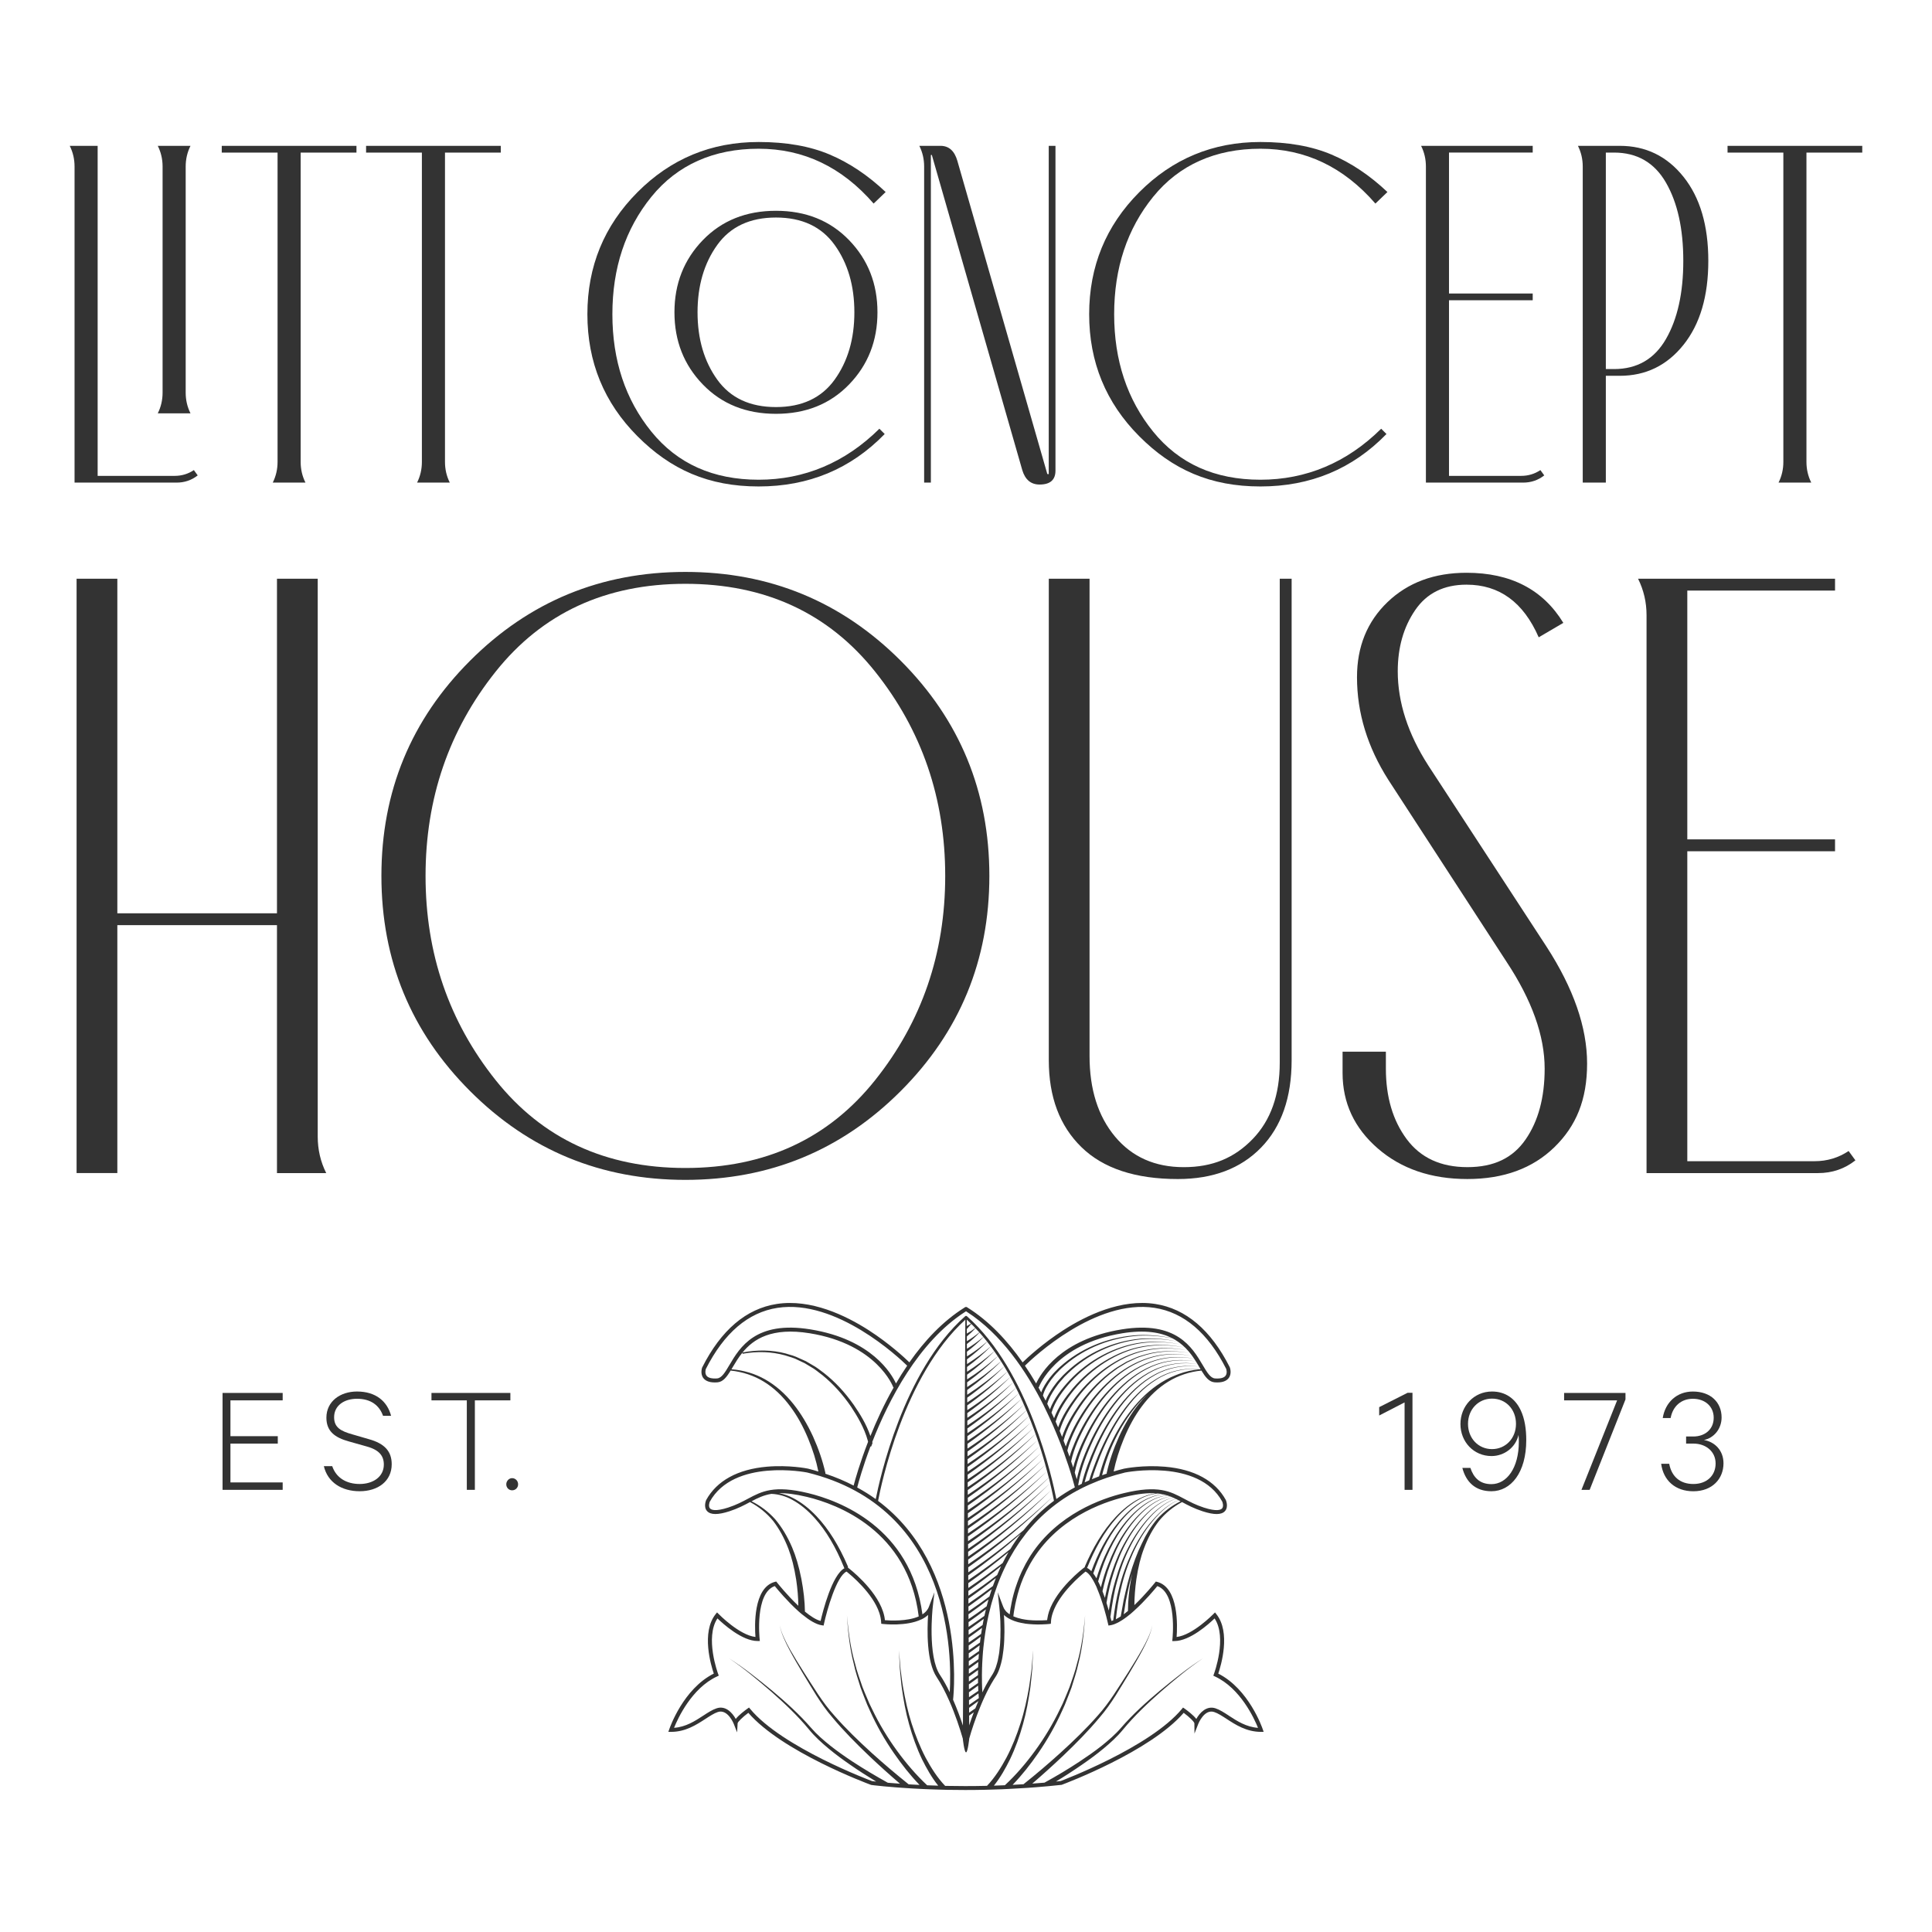
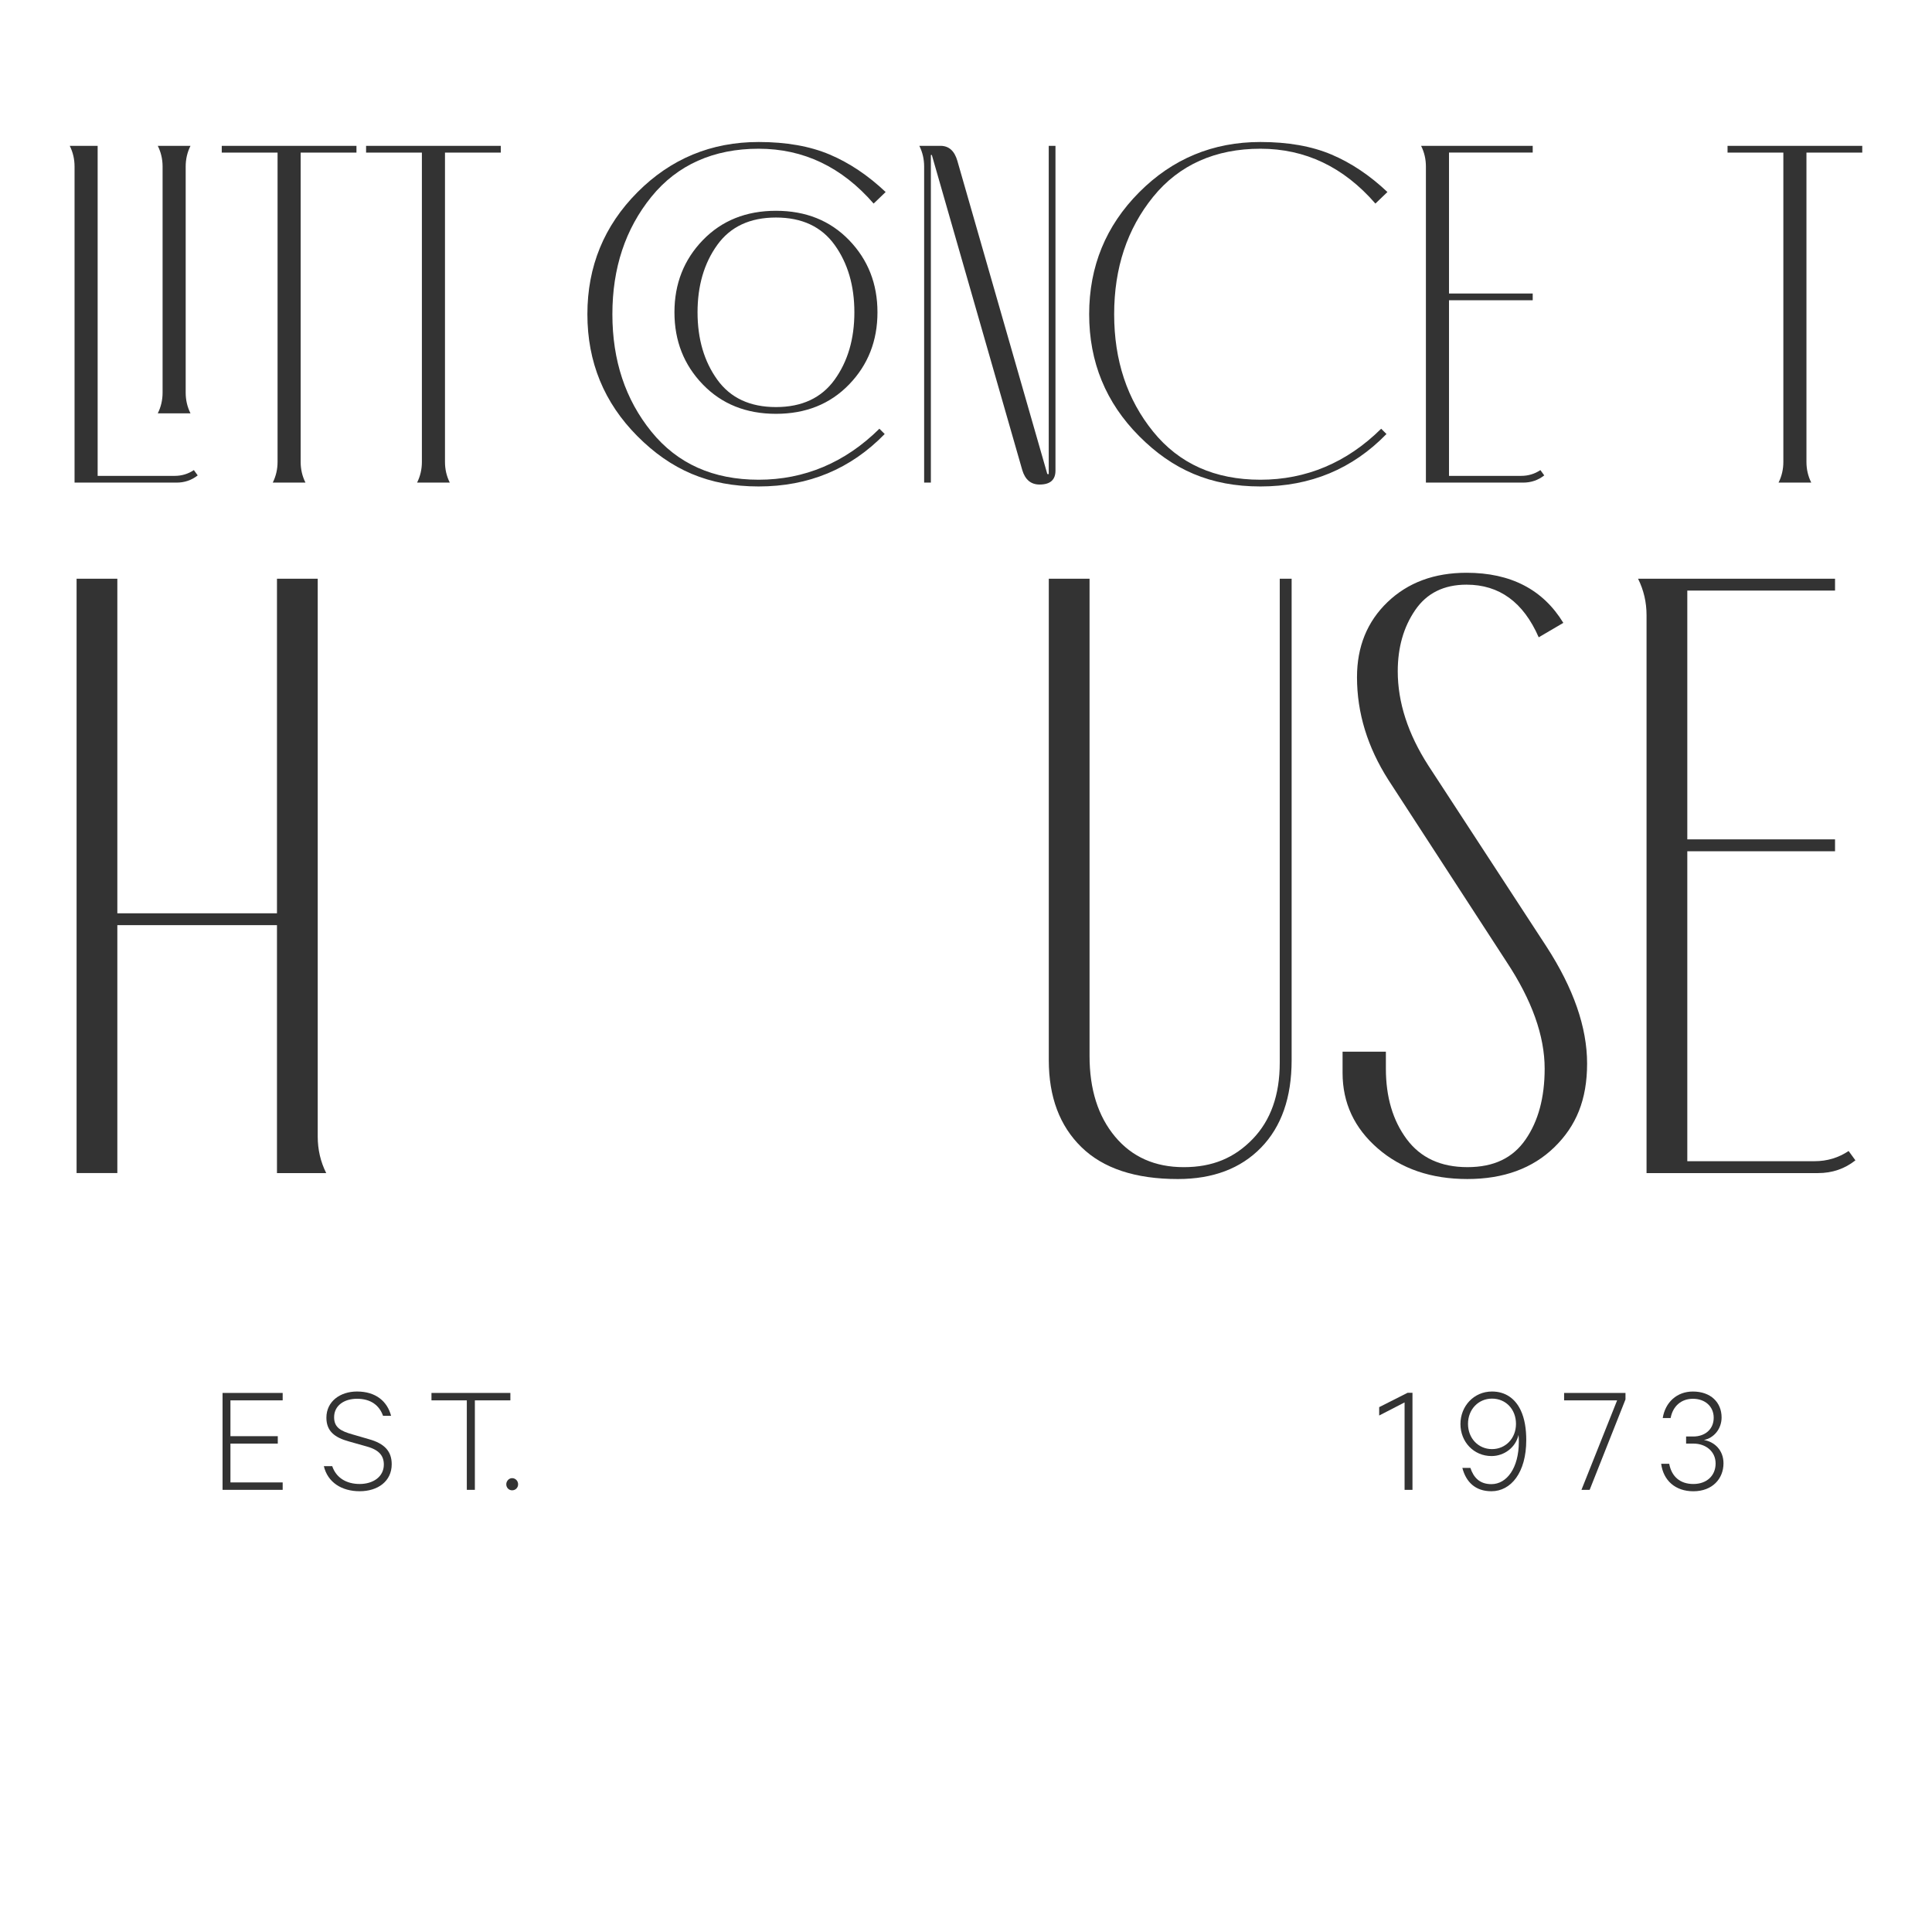
<svg xmlns="http://www.w3.org/2000/svg" id="Layer_1" viewBox="0 0 1920 1920">
  <defs>
    <style>.cls-1{fill:#333;}</style>
  </defs>
  <g id="Vertical">
    <g>
      <path class="cls-1" d="M192.66,467.18l3.82,5.26c-6.06,4.78-13.07,7.17-21.04,7.17H74.09V165.49c0-7.33-1.6-14.18-4.78-20.56h27.73V472.92h76.5c7.01,0,13.39-1.91,19.12-5.74Zm-8.13-301.68v224.71c0,7.34,1.59,14.19,4.78,20.56h-32.51c3.18-6.37,4.78-13.22,4.78-20.56V165.49c0-7.33-1.6-14.18-4.78-20.56h32.51c-3.19,6.38-4.78,13.23-4.78,20.56Z" />
      <path class="cls-1" d="M298.79,151.63V459.05c0,7.34,1.59,14.19,4.78,20.56h-32.51c3.18-6.37,4.78-13.22,4.78-20.56V151.63h-55.46v-6.69h133.87v6.69h-55.46Z" />
      <path class="cls-1" d="M442.22,151.63V459.05c0,7.34,1.59,14.19,4.78,20.56h-32.51c3.18-6.37,4.78-13.22,4.78-20.56V151.63h-55.46v-6.69h133.87v6.69h-55.46Z" />
      <path class="cls-1" d="M880.15,190.83l-11.95,11.48c-31.55-36.34-69.65-54.51-114.27-54.51s-80.8,15.94-106.62,47.81c-25.82,31.88-38.73,70.76-38.73,116.66s12.91,84.79,38.73,116.66c25.82,31.87,61.35,47.81,106.62,47.81s85.89-16.89,120.01-50.68l5.26,5.26c-33.79,34.75-75.54,52.11-125.26,52.11s-87.34-16.65-120.48-49.96c-33.15-33.3-49.72-73.7-49.72-121.2s16.57-87.89,49.72-121.2c33.15-33.3,73.31-49.96,120.48-49.96,27.41,0,50.92,4.15,70.52,12.43,19.6,8.29,38.17,20.72,55.7,37.29Zm-181.68,47.81c18.8-19.43,43.03-29.16,72.67-29.16s53.86,9.73,72.67,29.16c18.8,19.45,28.21,43.35,28.21,71.72s-9.4,52.28-28.21,71.72c-18.81,19.45-43.03,29.17-72.67,29.17s-53.87-9.72-72.67-29.17c-18.81-19.43-28.21-43.34-28.21-71.72s9.4-52.27,28.21-71.72Zm14.34,138.65c13.07,18.17,32.51,27.25,58.33,27.25s45.26-9.09,58.33-27.25c13.07-18.17,19.6-40.48,19.6-66.94s-6.54-48.76-19.6-66.93c-13.07-18.17-32.51-27.25-58.33-27.25s-45.26,9.09-58.33,27.25c-13.07,18.17-19.6,40.48-19.6,66.93s6.53,48.77,19.6,66.94Z" />
      <path class="cls-1" d="M951.39,159.75l89.4,311.25c.63,.32,1.11,.32,1.44,0V144.93h6.69V467.66c0,9.25-5.26,13.87-15.78,13.87-8.61,0-14.34-4.78-17.21-14.35l-89.88-313.16h-.96V479.61h-6.69V165.49c0-7.33-1.6-14.18-4.78-20.56h21.04c8.28,0,13.86,4.95,16.73,14.82Z" />
      <path class="cls-1" d="M1378.81,190.83l-11.95,11.48c-31.55-36.34-69.65-54.51-114.27-54.51s-80.8,15.94-106.62,47.81c-25.82,31.88-38.73,70.76-38.73,116.66s12.91,84.79,38.73,116.66c25.82,31.87,61.35,47.81,106.62,47.81s85.89-16.89,120.01-50.68l5.26,5.26c-33.79,34.75-75.54,52.11-125.26,52.11s-87.34-16.65-120.48-49.96c-33.15-33.3-49.72-73.7-49.72-121.2s16.57-87.89,49.72-121.2c33.15-33.3,73.31-49.96,120.48-49.96,27.41,0,50.92,4.15,70.52,12.43,19.6,8.29,38.17,20.72,55.7,37.29Z" />
      <path class="cls-1" d="M1530.84,467.18l3.82,5.26c-6.06,4.78-13.07,7.17-21.03,7.17h-96.58V165.49c0-7.33-1.6-14.18-4.78-20.56h110.92v6.69h-83.19v140.09h83.19v6.69h-83.19v174.51h71.72c7.01,0,13.39-1.91,19.12-5.74Z" />
-       <path class="cls-1" d="M1568.13,144.93h41.6c25.82,0,46.93,10.28,63.35,30.84,16.41,20.56,24.62,48.37,24.62,83.43s-8.21,62.87-24.62,83.43c-16.42,20.56-37.53,30.84-63.35,30.84h-13.87v106.14h-22.95V165.49c0-7.33-1.6-14.18-4.78-20.56Zm27.73,221.84h8.13c22.95,0,40.16-9.96,51.64-29.88,11.47-19.91,17.21-45.81,17.21-77.69s-5.74-57.77-17.21-77.69c-11.47-19.91-28.69-29.88-51.64-29.88h-8.13v215.15Z" />
      <path class="cls-1" d="M1795.23,151.63V459.05c0,7.34,1.59,14.19,4.78,20.56h-32.51c3.18-6.37,4.78-13.22,4.78-20.56V151.63h-55.46v-6.69h133.87v6.69h-55.46Z" />
    </g>
    <g>
      <path class="cls-1" d="M275.26,919.4H116.61v246.39h-40.5V575.13h40.5v332.47h158.64v-332.47h40.5v554.39c0,12.95,2.81,25.04,8.44,36.29h-48.94v-246.39Z" />
-       <path class="cls-1" d="M467.22,656.55c58.77-58.77,130.07-88.18,213.91-88.18s155.11,29.4,213.91,88.18c58.77,58.79,88.18,130.1,88.18,213.91s-29.4,155.13-88.18,213.91c-58.8,58.79-130.1,88.18-213.91,88.18s-155.13-29.39-213.91-88.18c-58.8-58.77-88.18-130.08-88.18-213.91s29.38-155.12,88.18-213.91Zm25.31,416.85c46.41,58.22,109.27,87.33,188.6,87.33s142.18-29.12,188.59-87.33c46.41-58.23,69.62-125.87,69.62-202.94s-23.2-144.72-69.62-202.94c-46.41-58.22-109.27-87.33-188.59-87.33s-142.19,29.12-188.6,87.33c-46.41,58.23-69.62,125.88-69.62,202.94s23.21,144.72,69.62,202.94Z" />
      <path class="cls-1" d="M1283.61,575.13v478.44c0,37.13-10.13,66.11-30.38,86.92-20.25,20.81-47.82,31.22-82.69,31.22-42.19,0-74.12-10.55-95.77-31.64-21.67-21.1-32.49-49.92-32.49-86.49v-478.44h40.5v474.23c0,33.2,8.44,59.91,25.32,80.16,16.87,20.25,39.66,30.38,68.35,30.38s50.34-9.28,68.35-27.85c18-18.57,27-43.88,27-75.94v-480.98h11.82Z" />
      <path class="cls-1" d="M1457.42,581.03c-22.5,0-39.53,8.44-51.05,25.32-11.54,16.87-17.3,37.12-17.3,60.75,0,30.94,10.13,62.17,30.38,93.67l117.29,179.73c27,41.63,40.5,80.45,40.5,116.44s-10.84,62.02-32.49,83.12c-21.66,21.1-50.49,31.64-86.49,31.64s-65.68-10.12-89.02-30.38c-23.35-20.25-35.01-45.27-35.01-75.1v-21.1h43.04v16.88c0,28.13,6.88,51.47,20.67,70.04,13.78,18.56,33.89,27.85,60.33,27.85s45.14-9.14,57.8-27.43c12.66-18.27,18.99-41.77,18.99-70.46,0-32.62-12.66-68.06-37.97-106.32l-117.3-180.57c-20.81-32.63-31.22-66.66-31.22-102.11,0-30.38,10.12-55.27,30.37-74.68,20.26-19.41,46.41-29.11,78.48-29.11,43.88,0,75.94,16.6,96.2,49.79l-24.47,14.35c-15.19-34.88-39.11-52.32-71.73-52.32Z" />
      <path class="cls-1" d="M1837.14,1143.86l6.75,9.28c-10.69,8.44-23.07,12.66-37.12,12.66h-170.45V611.41c0-12.94-2.82-25.02-8.44-36.29h195.76v11.81h-146.82v247.24h146.82v11.81h-146.82v308h126.57c12.37,0,23.63-3.38,33.75-10.13Z" />
    </g>
    <g>
      <path class="cls-1" d="M280.92,1384.29v7.37h-51.91v35.6h47.05v7.37h-47.05v38.58h51.91v7.37h-59.75v-96.29h59.75Z" />
      <path class="cls-1" d="M330.16,1457.05c3.92,11.61,14.11,17.72,27.29,17.72s24-7.06,24-19.29c0-8.47-4.39-14.43-16.62-17.88l-18.35-5.18c-13.49-3.76-22.11-9.88-22.11-23.52,0-16.31,13.8-26.03,30.42-26.03,18.82,0,30.11,9.88,33.87,24.15h-8c-3.61-10.19-11.92-16.94-25.88-16.94-12.55,0-22.74,6.59-22.74,18.35,0,10.19,6.59,13.8,18.35,17.09l16.15,4.7c15.84,4.39,22.74,12.23,22.74,24.93,0,16.94-13.8,26.82-31.84,26.82s-31.83-8.94-35.6-24.93h8.31Z" />
      <path class="cls-1" d="M428.79,1384.29h78.41v7.37h-35.28v88.92h-8v-88.92h-35.13v-7.37Z" />
      <path class="cls-1" d="M508.93,1468.97c3.29,0,5.96,2.67,5.96,6.12s-2.67,5.96-5.96,5.96-5.8-2.67-5.8-5.96,2.67-6.12,5.8-6.12Z" />
      <path class="cls-1" d="M1403.7,1480.58h-7.84v-86.88l-25.25,13.02v-8.31l28.23-14.27h4.86v96.45Z" />
      <path class="cls-1" d="M1461.25,1458.78c3.14,9.41,9.09,16.15,20.86,16.15,15.37,0,27.29-16.15,27.29-42.03,0-1.73,0-4.7-.31-6.9-2.82,12.39-14.11,21.01-26.82,21.01-17.72,0-30.89-14.11-30.89-31.84s13.33-32.3,31.36-32.3c13.49,0,23.05,7.21,28.39,18.35,4.23,8.78,5.65,19.29,5.65,29.95,0,32.31-15.21,50.81-34.66,50.81-16.15,0-25.25-9.41-28.86-23.21h8Zm21.48-68.85c-13.49,0-23.84,10.67-23.84,25.09s10.35,25.09,23.84,25.09,23.84-10.66,23.84-25.09-10.04-25.09-23.84-25.09Z" />
      <path class="cls-1" d="M1579.8,1480.58h-8.16l35.44-88.92h-52.69v-7.37h61v6.43l-35.6,89.86Z" />
      <path class="cls-1" d="M1675.62,1427.57h7.21c11.29,0,20.23-6.9,20.23-18.66,0-10.98-8.31-18.82-20.7-18.82-11.61,0-19.92,7.37-22.11,19.13h-7.84c2.51-15.68,14.11-26.34,29.95-26.34,17.72,0,28.54,10.82,28.54,25.72,0,11.61-7.84,20.54-17.56,22.43,10.66,1.88,19.45,10.19,19.45,23.21,0,15.21-10.98,27.76-29.95,27.76-17.88,0-29.8-10.66-31.99-27.29h8c2.35,12.7,10.82,20.07,23.99,20.07s22.11-8.16,22.11-20.39-10.04-19.76-21.95-19.76h-7.37v-7.06Z" />
    </g>
-     <path class="cls-1" d="M1254.92,1718.57c-.52-1.67-13.96-40.14-44.22-55.36,2.66-7.89,12.65-40.93-1.88-59.07l-1.36-1.73-1.57,1.57c-.21,.21-20.54,21.01-36.59,22.84,.78-10.09,2.4-49.14-19.39-54.78l-1.26-.31-.78,.99c-.21,.21-9.51,11.97-20.54,22.42,.05-8.1,.73-16.83,1.99-25.82,1.83-12.08,4.23-21.8,7.58-30.53,3.82-10.3,8.83-19.55,15-27.44,6.27-7.63,13.91-13.91,22.79-18.61h0c.07,.04,.13,.07,.2,.11,5.54,2.98,11.87,6.32,20.23,9.04,11.45,3.71,18.76,3.66,22.22-.16,3.76-4.18,1.04-10.71,.83-11.13-10.51-19.08-31.36-30.48-60.32-32.98-21.69-1.88-39.93,1.73-40.82,1.93-3.53,.88-6.96,1.78-10.3,2.79v-.03c2.2-10.61,5.6-21.53,10.15-32.56,5.12-12.34,10.92-22.79,17.72-31.94,7.79-10.51,16.73-18.87,26.55-24.83,9.62-5.91,20.91-9.72,32.77-10.92h.02c3.96,6.5,7.6,11.29,13.22,11.7,6.74,.5,11.39-.93,13.89-4.23,3.34-4.41,1.28-10.28,1.1-10.74-18.75-37.09-43.7-58.26-74.14-62.94-33.84-5.19-68.28,11.31-91.24,26.07-20.63,13.27-35.9,27.52-40.51,32.01,0,0-.01-.02-.02-.02-14.9-21.33-33.09-40.93-54.89-54.57-.1-.05-.21-.16-.31-.21-.31-.21-.68-.31-1.04-.31-.21,0-.47,.05-.68,.15-.16,0-.26,.11-.37,.16s-.16,.11-.26,.21c-21.8,13.59-40.04,33.25-54.94,54.52,0,.01-.02,.03-.02,.04-4.67-4.53-19.91-18.74-40.47-31.97-22.96-14.76-57.47-31.27-91.24-26.07-30.44,4.68-55.38,25.86-74.23,63.16-.09,.25-2.15,6.12,1.19,10.52,2.5,3.3,7.18,4.71,13.89,4.23,5.63-.41,9.26-5.21,13.22-11.71,.01,0,.03,0,.04,0,11.87,1.26,23.16,5.02,32.77,10.92,9.83,5.96,18.77,14.32,26.5,24.83,6.85,9.15,12.65,19.6,17.77,31.94,4.55,10.98,7.95,21.9,10.09,32.51l.03,.15c-3.42-1.01-6.8-2.04-10.39-2.91-.76-.16-19.03-3.79-40.71-1.91-28.98,2.52-49.84,13.93-60.42,33.15-.12,.28-2.86,6.82,.91,10.96,3.49,3.83,10.76,3.89,22.24,.18,8.34-2.7,14.66-6.06,20.22-9.03l.23-.12c8.88,4.76,16.62,11.03,22.95,18.71,6.01,7.79,11.13,17.1,15.16,27.65,3.35,8.73,5.8,18.5,7.74,30.68,1.36,9.15,2.09,17.93,2.14,26.03-11.35-10.71-21.02-22.89-21.17-23.1l-.78-.99-1.26,.31c-21.8,5.65-20.18,44.69-19.39,54.78-16.1-1.83-36.38-22.63-36.59-22.84l-1.57-1.57-1.41,1.73c-14.48,18.14-4.55,51.17-1.83,59.07-30.32,15.21-43.7,53.68-44.27,55.36l-.89,2.56h2.77c14.32,0,25.19-7.11,33.98-12.81,4.44-2.87,8.62-5.65,12.39-6.9,9.93-3.29,15.89,11.76,15.94,11.92l3.24,8.31,.52-8.99c.1-1.47,4.91-6.17,10.66-10.45,33.4,38.58,118.03,70.2,122.05,71.66,.16,.05,4.76,.63,12.91,1.41,3.45,.32,7.53,.68,12.23,1.05h.05c2.61,.21,5.44,.42,8.47,.58,2.51,.16,5.18,.36,7.95,.52,3.35,.16,6.85,.37,10.51,.53h.05c2.14,.1,4.23,.21,6.48,.26,3.66,.16,7.42,.26,11.34,.36,1.88,.06,3.76,.11,5.7,.16,5.7,.11,11.66,.16,17.83,.16s12.65-.05,19.29-.21c1.88-.05,3.76-.11,5.7-.16h.05c3.71-.05,7.48-.21,11.29-.36,2.2-.11,4.39-.21,6.64-.32h.05c3.45-.16,6.9-.31,10.4-.58h.05c2.61-.1,5.33-.26,8-.47h.05c2.82-.21,5.7-.36,8.57-.63h.05c4.03-.31,8.1-.62,12.18-1.04,4.44-.42,8.94-.84,13.49-1.36,3.61-1.36,87.87-32.98,121.27-71.56,5.75,4.29,10.56,8.99,10.61,10.45l.1,10.14,3.71-9.46c.05-.16,5.96-15.21,15.89-11.92,3.82,1.26,8,4.03,12.44,6.9,8.73,5.7,19.66,12.81,33.98,12.81h2.72l-.89-2.56Zm-155.3-125.76h0c1.78-10.04,3.87-20.02,7.11-29.75,3.4-10.92,7.69-21.59,13.33-31.57,5.59-10.04,12.34-19.5,20.49-27.55,4.08-4.03,8.57-7.69,13.49-10.61,3.64-2.24,7.67-4.11,11.88-4.96,.87,.36,1.69,.77,2.55,1.18-4.42,1.17-8.54,3.46-12.35,5.96-4.88,3.51-9.59,7.35-13.63,11.83-8.31,8.76-15.09,18.88-20.69,29.56-5.65,10.67-10.07,21.99-13.35,33.61-3.02,9.82-4.93,19.91-6.56,30.05h0c-.63-2.41-1.41-4.93-2.25-7.64v-.1h0Zm-1.57-4.86c-.78-2.2-1.57-4.44-2.4-6.59v-.05c1.99-8.84,4.23-17.67,7.53-26.14,3.82-10.3,8.31-20.39,14.17-29.69,5.8-9.3,12.65-18.03,20.96-25.3,4.18-3.5,8.62-6.85,13.59-9.2,3.55-1.73,7.32-3.19,11.24-3.76h.05c.89,.36,1.78,.73,2.61,1.1h.03c-4.2,.78-8.25,2.56-11.95,4.7-5.02,2.93-9.62,6.48-13.75,10.45-8.42,8-15.37,17.36-21.17,27.34-5.91,9.98-10.45,20.7-14.11,31.67-2.93,8.31-5.02,16.84-6.8,25.46h0Zm-67.22,22.42c-.16,.05-.36,.05-.52,0-2.35,0-4.86-.1-7.47-.37l-.84-.05c-2.2-.26-4.44-.57-6.64-1.05l-.99-.26c-1.93-.42-3.82-.94-5.59-1.67l-1.15-.47h-.05c-.21-.05-.36-.1-.52-.21,.21-2.2,.52-4.28,.89-6.38l.31-1.67c.42-2.66,.94-5.23,1.57-7.73,.05-.52,.21-1.1,.36-1.62h.05c.63-2.93,1.41-5.8,2.3-8.58,.1-.52,.26-.99,.42-1.52l.05-.05c1.05-3.4,2.25-6.64,3.56-9.78l.68-1.62c1.78-4.24,3.76-8.26,5.91-12.08,0-.01,.01-.02,.01-.03l.92-1.64h0c25.56-44.38,71.25-60.53,93.88-65.97,13.33-3.19,22.95-4.13,30.63-3.5h.26c-5.86,.71-11.6,2.52-16.81,5.29-8.71,4.47-16.36,10.79-23.06,17.89-13.46,14.28-23.19,31.61-30.91,49.53l-.02,.04c-.07,.18,0,.36,.01,.54h-.09v.04l-.73,.53c-1.1,.84-27.13,20.7-34.76,43.54-.73,2.35-1.31,4.65-1.62,6.9-.1,.58-.21,1.1-.26,1.67-.42,.05-.99,.1-1.57,.1h-.11c-2.04,.16-4.86,.27-8.1,.16Zm-6.82-56.68s-.01,.01-.02,.02h0s.02-.02,.02-.02Zm56.49,4.15c7.24-17.88,16.47-35.23,29.46-49.63,6.46-7.17,13.88-13.58,22.4-18.2,5.49-3.07,11.61-5.06,17.87-5.78,.05,0,.1,0,.16,.01,1.88,.16,3.66,.42,5.33,.79-2.72,.21-5.39,.68-8,1.36-4.81,1.57-9.56,3.5-13.85,6.27-8.68,5.33-16.15,12.49-22.58,20.33-11.76,14.37-20.28,31.05-26.71,48.4-1.41-1.41-2.82-2.56-4.29-3.19-.03-.02-.07-.03-.1-.04,.1-.11,.26-.17,.31-.33Zm31.78-44.01c6.22-7.89,13.49-15.1,21.96-20.6,4.18-2.87,8.83-4.86,13.59-6.53,2.72-.78,5.49-1.36,8.31-1.57,1.25,.26,2.46,.58,3.61,.94-8.68,.84-16.88,4.97-23.94,10.04-8.62,6.22-15.94,14.11-22.16,22.74-6.22,8.63-11.34,17.98-15.73,27.65-3.29,7.16-5.91,14.53-8.26,22.01-.99-1.78-2.09-3.4-3.19-4.86,6.01-17.77,14.17-35.02,25.82-49.82Zm-12.6,33.45c4.18-9.67,9.04-19.03,15.05-27.7,5.96-8.62,13.02-16.62,21.49-22.95,6.9-5.18,15-9.52,23.68-10.45h.1c1.05,.26,1.99,.63,2.93,.99-3.82,.53-7.63,1.88-11.19,3.51-5.02,2.3-9.57,5.59-13.85,9.04-8.52,7.16-15.63,15.79-21.69,25.09-6.06,9.25-10.82,19.34-14.84,29.69-3.09,7.47-5.33,15.16-7.32,22.95-.83-2.04-1.78-3.97-2.72-5.86,2.35-8.26,4.96-16.47,8.36-24.31Zm3.93,59.05v-.06c1.6-11.85,3.4-23.72,6.72-35.23,3.05-11.57,7.22-22.86,12.63-33.55,5.36-10.69,11.91-20.85,20.01-29.7,3.94-4.53,8.54-8.42,13.34-12.01,3.8-2.58,7.91-4.95,12.35-6.19,.78,.41,1.6,.82,2.37,1.24-4.55,1.62-8.68,4.45-12.55,7.32-4.91,3.87-9.41,8.31-13.49,13.12-8.26,9.52-14.9,20.33-20.28,31.73-5.38,11.39-9.67,23.31-12.65,35.54-2.77,10.4-4.44,21.07-5.75,31.78-.57,.21-1.2,.42-1.78,.58-.26-1.1-.63-2.56-1.05-4.24l-.03-.1c.03-.09,.12-.14,.14-.23Zm10.4-27.32c2.72-12.23,6.79-24.09,11.92-35.49,5.12-11.34,11.55-22.22,19.55-31.83,3.97-4.81,8.36-9.36,13.22-13.28,3.82-2.98,7.89-5.86,12.44-7.52,.71,.38,1.4,.73,2.1,1.09h-.01c-8.99,4.45-16.83,10.4-23.37,17.72-5.75,6.85-10.77,14.84-14.9,23.78-.31,.63-.63,1.26-.89,1.88-.11,.23-.2,.46-.31,.69-.83,1.74-1.67,3.48-2.45,5.24-4.46,10.61-7.98,21.58-10.87,32.71-1.48,5.56-2.57,11.2-3.88,16.8l-2.79,15.54c-1.67,1.1-3.28,2.03-4.85,2.82,1.15-10.14,2.61-20.23,5.07-30.16Zm4.81,12.24c1.19-5.58,2.17-11.22,3.53-16.76,.82-3.43,1.73-6.84,2.68-10.23-.02,.08-.04,.15-.05,.23-.05,.06,0,.11,0,.11-.26,1.26-.52,2.56-.78,3.87-2.09,11.29-3.19,21.75-3.24,31.94v.53c-1.4,1.14-2.81,2.29-4.21,3.33l2.08-13Zm-.89-127.86c.73-.15,72.97-14.27,96.75,28.91,0,.05,1.83,4.55-.21,6.79-1.31,1.41-5.38,3.24-18.14-.89-8-2.61-13.91-5.75-19.6-8.78-13.85-7.37-25.77-13.75-59.64-5.59-22.22,5.33-66.07,20.7-92.83,61.89-.42,.63-.79,1.26-1.15,1.88q-.05,.05-.1,.1c-2.51,4.03-4.86,8.36-7,12.91h0c-.37,.63-.68,1.31-.94,1.94h0c-1.46,3.24-2.87,6.59-4.08,10.09-.26,.63-.47,1.26-.63,1.88l-.05,.05c-1,2.82-1.93,5.7-2.72,8.68-.16,.57-.31,1.15-.47,1.73-.68,2.56-1.31,5.17-1.83,7.89-.1,.57-.26,1.15-.31,1.78-.52,2.35-.94,4.81-1.25,7.26-.1,.58-.21,1.2-.21,1.78-.1,.21-.16,.47-.1,.68-.1-.06-.26-.16-.36-.27-.37-.21-.73-.47-1.05-.78-1.31-.94-2.46-2.09-3.29-3.4-.31-.37-.57-.73-.78-1.1-.37-.63-.68-1.31-.94-1.99l-.99-2.56-.52-1.36-1.73-4.55-.52-1.47v-.05l-1.72-4.44,.57,5.33,.21,1.83,.57,5.33v.05l.21,1.73,.1,1.05c0,.11,.21,1.73,.42,4.44,.05,.53,.1,1.15,.1,1.78v.05c.16,1.62,.26,3.45,.36,5.54,.05,.58,.05,1.2,.1,1.83v.05c.05,1.83,.1,3.71,.1,5.75,.05,.63,.05,1.26,.05,1.88,0,1.88-.05,3.87-.1,5.91v.05c.05,.58,0,1.26,0,1.83v.05c-.05,1.99-.16,4.02-.31,6.12,0,.68-.05,1.36-.16,2.04-.16,2.14-.36,4.24-.63,6.38-.11,.73-.21,1.46-.31,2.2-.37,2.3-.78,4.55-1.26,6.74-.21,.89-.42,1.73-.68,2.56-.73,2.82-1.67,5.49-2.82,7.89-.63,1.36-1.36,2.56-2.04,3.71-.05,.05-.05,.1-.1,.1-2.14,3.24-4.23,6.79-6.27,10.51-.68,1.31-1.36,2.61-1.99,3.92-.47,.94-.94,1.88-1.36,2.82-.05-.52-.1-1.15-.1-1.78-.05-.73-.1-1.57-.16-2.4-.05-1.67-.1-3.45-.16-5.44v-2.4c-.05-1.67-.05-3.45-.05-5.33,0-.84,0-1.67,.05-2.51,0-1.73,.05-3.39,.1-5.28,0-.05,.05-.05,.05-.05,0-.84,0-1.73,.05-2.61,.05-1.78,.16-3.56,.31-5.44,0-.89,.1-1.78,.16-2.66,.1-1.83,.26-3.71,.42-5.59l.05-.05c.05-.89,.1-1.67,.21-2.56,.21-1.93,.42-3.87,.68-5.86,.05-.89,.21-1.78,.31-2.66,.26-1.93,.52-3.92,.83-5.96,.1-.94,.26-1.83,.42-2.77,.37-2.04,.68-4.13,1.1-6.22,.16-.89,.37-1.83,.52-2.77,.42-2.09,.89-4.28,1.36-6.43,.21-.94,.42-1.83,.63-2.77,0-.05,.05-.05,.05-.05,.52-2.25,1.1-4.55,1.67-6.79l.78-2.82c.68-2.4,1.41-4.86,2.2-7.27,.26-.94,.58-1.88,.89-2.82,.89-2.66,1.78-5.28,2.77-7.89,.37-.99,.73-1.93,1.1-2.87,1.15-2.92,2.35-5.86,3.66-8.78,.42-.89,.84-1.83,1.25-2.77,1.57-3.4,3.24-6.79,5.07-10.14h0l.05-.06,1.57-2.87h0c2.51-4.55,5.28-8.99,8.26-13.38l.26-.38,1.82-2.6h0c13.54-19.08,31.73-36.43,56.19-49.61q.05,0,.1-.05h.16c.37-.11,.63-.26,.89-.53,.68-.36,1.36-.73,2.09-1.1,.94-.52,1.88-.99,2.87-1.46,1.36-.68,2.72-1.31,4.13-1.93,.89-.42,1.83-.84,2.77-1.26h.05c10.4-4.6,21.69-8.47,34.19-11.5Zm-170.77,225.76c.94-8.52,12.67-132.28-74.52-197.58,.01-.06,.02-.09,.03-.15,2.77-14.79,25.19-124.1,86.67-179.92l-2.41,403.33c-2.61-7.95-5.96-16.94-9.77-25.67h0Zm77.57-275.89c.78,1.99,1.52,3.92,2.2,5.86-20.34,18.84-42.23,35.87-65.24,51.12h0l-.05-4.69c22.4-15.72,43.57-33.18,63.09-52.29-19.68,18.12-40.85,34.59-63.09,49.34l-.05-4.74c21.61-15.2,42-31.98,60.79-50.45,.84,1.93,1.62,3.87,2.35,5.8v.05Zm6.48,17.83c.68,2.09,1.36,4.08,2.04,6.06v.05c.68,2.09,1.31,4.08,1.93,6.06v.05c.63,2.09,1.26,4.18,1.88,6.17,.63,2.14,1.2,4.24,1.78,6.27-24.02,22.25-49.79,42.44-76.89,60.52v-4.77c26.66-18.64,51.85-39.32,75.11-62.02-23.39,21.73-48.64,41.49-75.17,59.16v-4.77c25.99-18.22,50.59-38.43,73.29-60.56-22.87,21.15-47.44,40.39-73.34,57.59v-4.72c25.36-17.7,49.28-37.44,71.4-58.99-22.22,20.56-46.2,39.27-71.4,56.03h0l-.05-4.74c24.65-17.24,47.91-36.42,69.42-57.41-21.6,19.99-44.9,38.17-69.42,54.47h0l-.05-4.74c23.92-16.72,46.55-35.37,67.38-55.74,.73,2.04,1.41,4.03,2.09,5.96v.05Zm12.39,42.86c.57,2.35,1.1,4.49,1.52,6.43v.06c.57,2.51,1.05,4.7,1.41,6.53v.05c.42,1.93,.73,3.39,.89,4.44-11.81,8.78-21.8,18.71-30.27,29.28l-.04,.04s0,0-.01,.01c-17.51,14.98-35.84,28.93-54.83,41.76l-.05-4.96v-.03c29.96-21.2,58.27-44.76,84.31-70.54-26.25,24.79-54.51,47.36-84.31,67.53l-.05-4.69c29.45-20.85,57.27-44,82.96-69.42-25.83,24.37-53.62,46.58-82.96,66.48l-.05-4.79c28.93-20.48,56.27-43.26,81.49-68.17-25.36,23.91-52.68,45.69-81.49,65.28l-.05-4.63c28.46-19.9,55.38-41.96,80.24-66.14,.47,1.93,.89,3.71,1.31,5.44v.05Zm-60.32,112.59c0,.05-.05,.05-.05,.05-6.79,5.11-13.72,10.02-20.75,14.79l-.05-4.84c7.88-5.56,15.62-11.31,23.21-17.27-.84,2.46-1.62,4.86-2.35,7.27Zm-5.02,19.34c-5.16,3.71-10.38,7.36-15.68,10.92l-.05-4.79c5.84-4.1,11.6-8.33,17.25-12.61-.52,2.2-1.04,4.34-1.52,6.48Zm-1.78,9.04c-4.58,3.29-9.18,6.52-13.85,9.67h0l-.05-4.79c5.06-3.62,10.09-7.27,15.06-10.99-.42,2.04-.79,4.08-1.15,6.12Zm-1.46,8.84c-4.06,2.92-8.18,5.78-12.34,8.57l-.05-4.81v-.03c4.52-3.19,8.95-6.42,13.33-9.75-.36,2.04-.68,4.02-.94,6.01Zm-1.15,8.57c-3.71,2.67-7.43,5.24-11.19,7.77v-4.87c4.01-2.83,8.01-5.69,11.92-8.71-.26,1.99-.52,3.92-.73,5.8Zm-.84,8.36v.06c-3.4,2.41-6.85,4.78-10.3,7.14v-4.92c3.63-2.56,7.23-5.16,10.82-7.87-.21,1.88-.36,3.76-.52,5.59Zm-.63,8.21c-3.19,2.3-6.39,4.51-9.62,6.68v-4.86c3.38-2.36,6.76-4.8,10.04-7.25-.21,1.83-.31,3.66-.42,5.44Zm-.37,8.05c-3.02,2.19-6.09,4.28-9.2,6.37v-4.83c3.16-2.24,6.29-4.48,9.41-6.82-.1,1.83-.16,3.55-.21,5.28Zm-.16,7.89c-2.97,2.14-5.98,4.22-8.99,6.22l-.05-4.79c3.08-2.16,6.12-4.35,9.15-6.61-.05,1.78-.1,3.51-.1,5.18Zm.1,7.74c-2.97,2.14-5.99,4.22-9.05,6.27l-.05-4.86v-.04c3.02-2.11,6.01-4.25,8.99-6.5,0,1.78,.05,3.5,.1,5.13Zm.26,7.79c-3.07,2.14-6.14,4.23-9.25,6.28h0l-.05-4.91c3.08-2.16,6.11-4.35,9.1-6.6,.05,1.93,.1,3.65,.21,5.23Zm.52,7.21c-3.22,2.29-6.45,4.53-9.72,6.74l-.05-4.75h0c3.17-2.22,6.34-4.45,9.41-6.69,.1,1.99,.26,3.55,.36,4.71Zm23.63-134.24h0c-11.09,8.58-22.44,16.89-34.08,24.76v-4.82c13.71-9.73,27.03-19.96,39.94-30.76l.03-.04-.03,.04c-2.09,3.55-4.03,7.16-5.8,10.77l-.05,.05Zm-33.87,55.71l-.05-4.79c6.73-4.77,13.38-9.68,19.92-14.75-.63,2.3-1.25,4.55-1.88,6.85-5.89,4.38-11.89,8.6-17.98,12.69Zm24.15-32.82c-7.95,6.02-16.01,11.78-24.25,17.39v-4.92c9.28-6.54,18.41-13.37,27.28-20.46-1.04,2.66-2.04,5.28-2.98,7.94,0,.05-.05,.05-.05,.05Zm4.29-11.03c-9.31,7.21-18.88,14.07-28.59,20.63v-4.82c11.1-7.9,21.96-16.09,32.51-24.65-1.31,2.93-2.67,5.86-3.87,8.79,0,.05-.05,.05-.05,.05Zm3.96-8.87s.03-.03,.07-.07h0s-.05,.05-.07,.07Zm9.2-9.15l-.04,.04h0l.04-.04Zm.01-7.8l-.05,.05h0c-13.5,10.92-27.46,21.17-41.82,30.92v-4.81c18.1-12.88,35.6-26.67,52.22-41.43-3.76,4.97-7.27,10.09-10.35,15.26Zm10.33-8.55l-.03,.03h0l.03-.03Zm-52.41,.77h0l-.05-4.69c27.89-19.49,54.23-41.12,78.56-64.83-24.48,22.72-50.83,43.37-78.56,61.87v-4.76c27.29-19.06,53.05-40.21,76.84-63.39,.63,2.14,1.2,4.24,1.72,6.27,.63,2.25,1.2,4.34,1.67,6.38-25,23.18-51.9,44.28-80.19,63.15Zm-.31-53.69l-.05-4.75c23.18-16.24,45.08-34.27,65.29-54.06,.73,1.99,1.41,3.92,2.14,5.91-20.97,19.41-43.58,37.08-67.38,52.9Zm-.16-23.02v-4.76c20.76-14.57,40.35-30.75,58.44-48.48,.83,1.88,1.62,3.81,2.35,5.7-18.94,17.49-39.33,33.34-60.79,47.55Zm-.05-7.63v-4.76c19.92-13.99,38.72-29.55,56.03-46.55,.84,1.88,1.67,3.76,2.4,5.65-18.26,16.81-37.87,32.03-58.44,45.67Zm-.05-7.68v-4.72c19.03-13.46,37-28.29,53.53-44.56,.89,1.88,1.78,3.76,2.51,5.65-17.48,16.03-36.3,30.62-56.04,43.64Zm-.05-7.63v-4.74c18.11-12.79,35.2-26.96,50.97-42.46,.94,1.83,1.78,3.66,2.61,5.49-16.75,15.35-34.73,29.26-53.58,41.7Zm0-7.72h0l-.05-4.65c17.17-12.17,33.38-25.65,48.35-40.31,.94,1.83,1.83,3.61,2.67,5.44-15.95,14.51-33.02,27.72-50.97,39.53Zm-.05-7.58h0l-.05-4.75c16.18-11.44,31.49-24.19,45.58-38.12,.99,1.83,1.88,3.6,2.77,5.44-15.11,13.72-31.3,26.21-48.3,37.43Zm-.05-7.63h0l-.05-4.7c15.18-10.81,29.51-22.78,42.76-35.87,.99,1.78,1.93,3.51,2.87,5.28-14.22,12.99-29.52,24.74-45.58,35.29Zm-.05-7.64l-.05-4.7c14.14-10.08,27.57-21.31,39.88-33.51,.99,1.73,1.99,3.5,2.93,5.23-13.35,12.12-27.68,23.1-42.76,32.98Zm-.05-7.63v-4.74c13.08-9.39,25.44-19.77,36.8-31.02,1.04,1.67,2.04,3.4,3.03,5.13-12.46,11.28-25.84,21.48-39.83,30.63Zm-.05-7.64v-4.73c11.98-8.65,23.3-18.15,33.66-28.5,1.1,1.67,2.14,3.34,3.14,5.07-11.52,10.34-23.86,19.7-36.8,28.17Zm-.05-7.63v-4.74c10.82-7.81,21-16.47,30.42-25.94,1.1,1.67,2.2,3.34,3.24,5.02-10.58,9.45-21.87,17.98-33.66,25.66Zm-.05-7.67h0v-4.66c9.64-6.99,18.74-14.77,27.08-23.26,1.15,1.62,2.25,3.24,3.35,4.86-9.54,8.51-19.73,16.25-30.42,23.06Zm0-7.58h0l-.05-4.71v-.03c8.48-6.2,16.39-13.02,23.63-20.41,1.2,1.57,2.35,3.13,3.45,4.76-8.47,7.5-17.51,14.28-27.03,20.39Zm-.05-7.63h0l-.05-4.66v-.04c7.18-5.35,13.93-11.18,20.07-17.53,1.25,1.52,2.4,3.09,3.55,4.66-7.37,6.45-15.3,12.3-23.57,17.57Zm-.05-7.63l-.05-4.61v-.04c5.82-4.42,11.32-9.25,16.41-14.54,1.26,1.47,2.46,2.98,3.66,4.5-6.27,5.42-13.01,10.32-20.02,14.7Zm-.05-7.59h0l-.05-4.66v-.05c4.47-3.47,8.71-7.25,12.54-11.34,1.36,1.41,2.61,2.87,3.82,4.34-5.14,4.33-10.59,8.25-16.31,11.71Zm-.05-7.52v-4.74c3.05-2.52,5.93-5.25,8.52-8.18h0c1.36,1.36,2.66,2.77,3.87,4.18-3.94,3.24-8.12,6.12-12.39,8.74Zm-.05-7.55v-4.48l4.44-5.13h0c1.41,1.31,2.72,2.67,3.97,4.08h0c-2.68,2.05-5.51,3.89-8.42,5.53Zm0-7.49v-.02l-.05-6.32c1.41,1.2,2.82,2.56,4.18,3.92l-4.13,2.42Zm2.3,387.63v-.48c1.57-1.1,3.1-2.19,4.65-3.29-1.73,4.5-3.3,8.94-4.6,13.02l-.05-9.25Zm0-3.4l-.05-4.81v-.03c3.11-2.2,6.18-4.43,9.25-6.72-1.04,2.46-2.04,4.86-3.03,7.26-2.03,1.47-4.1,2.87-6.17,4.29Zm101.36-249.76c2.88-13.33,8.99-26.19,15.68-38.21,7.27-12.86,16-24.88,26.4-35.44,10.4-10.45,22.63-19.23,36.49-24.57,13.73-5.43,29.07-6.42,43.63-3.87,.6,.91,1.2,1.81,1.76,2.7-14.69-2.65-30.22-1.32-44.05,4.65-14.04,5.92-26.24,15.55-36.58,26.65-10.32,11.18-18.91,23.86-26.14,37.22-6.19,11.81-11.84,23.97-15.15,37.06h0v-.12c-.63-1.93-1.31-3.87-2.04-6.01v-.06h0Zm-1.57-4.6c-.68-1.99-1.41-4.02-2.2-6.12,1.36-5.7,3.61-11.24,5.96-16.62,2.98-6.59,6.43-13.02,10.25-19.13,7.63-12.28,16.78-23.73,27.5-33.51,10.66-9.78,23.21-17.67,37.01-22.22,13.75-4.7,28.75-5.28,43.02-2.61-14.22-2.87-29.27-2.56-43.23,1.99-13.96,4.39-26.76,12.18-37.69,21.9-10.98,9.67-20.33,21.07-28.28,33.4-3.92,6.17-7.53,12.55-10.61,19.18-2.04,4.45-3.97,8.89-5.44,13.59-.68-1.93-1.46-3.87-2.25-5.86,3.29-12.13,9.77-23.57,16.83-34.08,8-11.76,17.51-22.53,28.54-31.52,2.88-2.09,5.59-4.4,8.57-6.38l9.09-5.54,9.67-4.55c3.3-1.36,6.8-2.2,10.14-3.34,13.75-3.82,28.33-4.08,42.39-1.57-14.06-2.72-28.65-2.72-42.55,.94-3.4,1.1-6.95,1.88-10.25,3.24l-9.88,4.39-9.25,5.49c-3.03,1.93-5.8,4.23-8.73,6.32-11.29,8.89-21.06,19.6-29.38,31.36-6.69,9.83-12.91,20.07-16.67,31.52-.73-1.93-1.57-3.92-2.4-5.96,3.4-11.76,10.19-22.69,17.56-32.67,8.36-11.18,18.35-21.22,29.69-29.43,11.29-8.15,24.05-14.58,37.79-17.56,13.7-3.08,27.97-2.93,41.82-.37-13.8-2.77-28.12-3.19-41.92-.26-13.91,2.77-26.92,9.1-38.47,17.15-11.61,8.1-21.8,18.09-30.48,29.27-7,9.31-13.54,19.18-17.51,30.37-.78-1.88-1.62-3.76-2.46-5.7,3.45-11.6,10.71-22.22,18.45-31.73,8.78-10.56,19.13-19.87,30.74-27.24,11.66-7.32,24.52-12.96,38.16-15.31,13.64-2.46,27.6-1.93,41.24,.68-13.59-2.82-27.6-3.55-41.35-1.36-13.75,2.2-26.87,7.68-38.73,14.9-11.87,7.27-22.48,16.52-31.57,27.08-7.42,8.89-14.37,18.5-18.5,29.59-.83-1.83-1.67-3.66-2.56-5.54,3.55-11.55,11.29-21.9,19.5-31,9.2-9.93,19.97-18.45,31.89-25.04,11.86-6.48,24.88-11.13,38.37-13.07,13.23-1.77,26.67-1.05,39.8,1.5,5.09,4.28,8.97,9.15,12.15,13.92-14.57-2.76-29.91-2.02-43.89,3.3-14.01,5.12-26.5,13.85-37.17,24.25-10.61,10.45-19.6,22.48-27.18,35.33-3.76,6.43-7.16,13.07-10.14,19.97-2.04,4.76-3.97,9.57-5.39,14.64h0Zm-28.14-63.92s-.02-.04-.03-.06c-.84-1.57-1.73-3.09-2.61-4.66-.02-.04-.04-.07-.06-.1,.14-.17,.31-.3,.39-.51,.15-.42,16.04-42.67,83.01-53.47,22.46-3.63,37.96-.9,49.12,4.71-10.99-2.15-22.17-3.34-33.42-2.9-13.36,.77-26.62,3.48-39.17,8.22-12.54,4.74-24.38,11.47-34.74,20.06-2.58,2.16-5.16,4.34-7.46,6.81-2.46,2.32-4.61,4.93-6.74,7.57-3.27,4.38-6.38,9.03-8.3,14.32Zm10.11-12.93c2.02-2.59,4.07-5.17,6.44-7.47,2.21-2.47,4.7-4.64,7.2-6.8,10.04-8.61,21.62-15.45,33.95-20.34,12.34-4.9,25.45-7.81,38.73-8.79,11.3-.63,22.59,.4,33.72,2.42,1.98,1.01,3.77,2.13,5.49,3.3-12.33-2.56-24.92-3.71-37.46-2.77-13.49,1.31-26.76,4.81-39.1,10.4-12.34,5.59-23.78,13.23-33.71,22.48l-3.71,3.55-3.45,3.76c-2.35,2.46-4.34,5.23-6.38,8-2.82,4.18-5.64,8.52-7.47,13.33h0l-2.65-4.99c1.45-5.8,4.81-11.15,8.4-16.09Zm3.61,9.06c1.93-2.72,3.82-5.44,6.12-7.89l3.29-3.77,3.61-3.55c9.62-9.25,20.8-16.99,32.93-22.69,12.13-5.7,25.19-9.46,38.58-10.92,12.49-1.15,25.08-.26,37.41,2.09,1.45,1,2.82,2.03,4.1,3.11-13.08-2.75-26.51-3.68-39.85-2.17-13.64,1.73-26.82,6.22-38.94,12.6-12.13,6.43-23.21,14.9-32.67,24.83-7.89,8.57-15.42,17.88-19.66,29.06-.89-1.83-1.78-3.66-2.66-5.49h0c1.52-5.39,4.55-10.45,7.74-15.21Zm34.92,42.44c6.97-13.34,15.3-26.03,25.37-37.25,10.08-11.14,22.03-20.85,35.87-26.93,13.63-6.12,29.06-7.68,43.8-5.25,.56,.9,1.12,1.79,1.64,2.66-14.86-2.49-30.46-.46-44.11,6.12-14.03,6.73-25.91,17.24-35.92,29.03-10.04,11.84-18.21,25.15-25.13,39.01-6.23,12.89-11.75,26.17-14.85,40.35-.02-.06-.03-.11-.05-.17v-.05c-.58-1.88-1.2-4.02-1.93-6.43,0-.01-.01-.03-.01-.04,2.72-14.22,8.7-28,15.33-41.06Zm-11.92,52.86h.13l.22-1.28c2.55-14.93,8.37-29.47,14.85-43.33,6.67-13.83,14.59-27.16,24.38-39.03,9.75-11.83,21.38-22.4,35.19-29.28,13.45-6.71,28.94-8.97,43.84-6.69,.54,.89,1.06,1.77,1.56,2.62-14.95-2.3-30.63,.47-44.06,7.74-14.06,7.47-25.56,18.92-35.23,31.31-9.72,12.54-17.56,26.4-24.15,40.77-5.28,11.81-10.09,23.89-13.17,36.54-1.1,.52-2.2,1.1-3.24,1.67-.1-.31-.21-.68-.31-1.04Zm100.36-109.88c-1.05,.35-2.1,.76-3.12,1.19-3.56,1.38-7.03,2.98-10.36,4.83-11.76,6.51-21.98,15.56-30.67,25.77-17.01,20.19-28.74,44.54-35.43,70.08,0,0-.02,0-.02,0-2.4,.89-4.81,1.83-7.11,2.82,2.4-7.74,5.23-15.42,8.21-22.95,6.06-14.84,13.33-29.27,22.48-42.44,9.1-13.18,20.02-25.41,33.77-33.77,12.45-7.86,27.37-11.49,42.05-10.01-6.83,.69-13.51,2.14-19.78,4.47Zm-43.16,32.63c3.53-4.28,7.39-8.3,11.46-12.09-3,2.95-5.86,6.12-8.61,9.57-7.37,9.2-13.69,19.76-19.44,32.25-5.49,12.18-9.51,23.89-12.18,35.76l-.05,.1c-.05,.31-.05,.62,0,.93-1.56,.54-3.12,1.06-4.64,1.61,6.28-24.66,17.33-48.33,33.47-68.13Zm64.48-37.18c-.16-.05-.31,0-.52,.05h-.05c-14.92-1.86-30.45,1.58-43.34,9.46-14.01,8.26-25.19,20.44-34.55,33.56-9.36,13.23-16.88,27.6-23.21,42.5-3.35,8.15-6.53,16.41-9.1,24.83-1.51,.68-3.03,1.36-4.49,1.99,2.93-11.71,7.32-23.21,12.08-34.29,6.38-14.37,13.96-28.23,23.42-40.77,9.46-12.5,20.7-24,34.5-31.57,13.17-7.37,28.75-10.35,43.75-8.32,.06,.11,.13,.22,.19,.33,.45,.77,.89,1.5,1.33,2.24h-.01Zm-45.72-61.03c29.12,4.48,53.08,24.95,71.13,60.61,.02,.04,1.43,4.15-.63,6.85-1.62,2.13-5.24,3.06-10.47,2.67-4.56-.33-7.96-6.07-12.26-13.33-10.4-17.59-26.17-44.18-80.38-35.42-61.19,9.87-80.88,44.45-85.13,53.75-3.45-5.95-7.21-11.85-11.13-17.65,0,0,0-.01-.01-.02,8.32-8.16,70.24-66.54,128.88-57.46Zm-188.04,3.79c.21-.15,.42-.31,.63-.42,.21,.16,.47,.32,.68,.47,34.34,22.06,59.49,59.22,76.79,93.77h0v.05h0l.2,.41c.12,.24,.24,.47,.37,.75,1.26,2.51,2.46,5.07,3.61,7.52,.36,.74,.68,1.41,.99,2.09,1.1,2.3,2.09,4.55,3.09,6.79,.42,.94,.83,1.88,1.25,2.82v.05c.94,2.25,1.88,4.39,2.77,6.53,.42,1,.84,1.99,1.2,2.98,.99,2.3,1.88,4.55,2.72,6.74v.05c.36,.94,.73,1.83,1.05,2.72,.99,2.51,1.88,4.96,2.77,7.32,.26,.74,.52,1.47,.73,2.2,1.1,3.03,2.09,5.91,2.98,8.58,.04,.1,.08,.21,.12,.32l.19,.52h0c3.66,11.08,5.8,19.13,6.64,22.32-6.59,3.55-12.7,7.42-18.4,11.6-3.71-18.87-26.97-126.86-88.76-181.59q-.05-.05-.1-.1c-.05-.05-.1-.05-.16-.1-.05-.06-.16-.11-.21-.11-.16-.05-.31-.1-.47-.1h-.1c-.16,0-.26,.05-.42,.1-.05,0-.16,.05-.21,.11-.11,.05-.16,.1-.26,.2-61.73,54.68-85,162.52-88.76,181.54v.05s0,.05-.01,.07c-5.71-4.12-11.87-7.97-18.44-11.55,.02-.07,.03-.1,.05-.18,1.25-4.86,5.49-20.34,13.12-40.51l.73-.11,.16-.31c.1-.37,.26-.74,.42-1.1,.21-.58,.42-1.1,.63-1.67l.1-.21-.05-.21c-.05-.31-.16-.57-.21-.89,16.1-41.19,45.74-99.48,92.57-129.53Zm-139.2,159.9c-2.72-11.87-6.69-23.58-12.18-35.76-5.75-12.49-12.13-23.05-19.45-32.25-8.42-10.56-17.98-18.87-28.33-24.67-9.88-5.59-21.38-9.1-33.3-9.98h-.03c.44-.74,.88-1.47,1.33-2.24,2.61-4.42,5.61-9.43,9.52-14.26l.1,.45,.1,.63c14.79-2.61,28.96-2.09,42.13,1.57,1.25,.41,2.56,.83,3.81,1.2,2.09,.63,4.24,1.31,6.22,2.09l9.62,4.55,9.1,5.49c1.83,1.26,3.66,2.66,5.44,4.07,1.04,.79,2.04,1.57,3.03,2.3,10.61,8.63,20.18,19.18,28.49,31.36,5.91,8.94,13.17,20.91,16.67,33.93,.1,.31,.16,.57,.21,.89v.05c-8.1,20.86-12.75,37.27-14.32,43.38-.01,.05-.02,.06-.03,.11-8.62-4.46-17.96-8.43-28.11-11.8,0-.03,.02-.05,.02-.07,.05-.36,.05-.68-.05-1.04Zm44.8-36.33c-4.03-11.92-10.61-22.32-16.57-31-8.68-12.33-18.56-22.95-29.48-31.52-1.05-.79-2.09-1.57-3.14-2.35-1.78-1.36-3.66-2.77-5.64-4.03l-9.36-5.49-9.83-4.39c-2.14-.94-4.44-1.57-6.69-2.2-1.2-.37-2.4-.68-3.66-1.1-13.17-3.5-27.96-3.82-42.71-.94h0c10.87-13.34,28.95-25.21,66.72-19.11,66.97,10.8,82.85,53.04,83.01,53.47,.08,.22,.26,.35,.4,.53-.02,.03-.04,.06-.05,.09-9.46,16.62-17.04,33.25-23,48.04Zm-152.38-57.24c-5.21,.37-8.84-.55-10.47-2.67-2.02-2.63-.71-6.63-.73-6.63,18.15-35.88,42.11-56.35,71.22-60.83,58.55-9,120.6,49.36,128.9,57.47h0c-3.97,5.8-7.68,11.72-11.13,17.67h0c-4.23-9.27-23.91-43.9-85.14-53.77-54.25-8.76-69.98,17.84-80.38,35.42-4.3,7.26-7.69,13-12.26,13.33Zm11.12,128.31c-12.76,4.12-16.82,2.33-18.13,.91-2.02-2.21-.28-6.61-.29-6.61h0c23.87-43.34,96.12-29.27,96.76-29.13,144.37,35.14,143.9,183.65,141.75,218.44v-.02c-2.99-6.22-6.23-12.07-9.63-17.15-12.54-18.61-7.37-66.44-7.32-66.91l1.73-15.31-5.49,14.43c-1.2,3.19-3.5,5.65-6.43,7.53-11.44-86.74-83.13-113.18-113.69-120.53-33.87-8.14-45.84-1.78-59.68,5.58-5.69,3.03-11.58,6.17-19.59,8.76Zm72.62,70.74c-2.46-12.44-5.44-22.37-9.2-31.21-4.6-10.72-10.25-20.13-16.83-27.92-6.64-7.37-14.53-13.38-23.42-17.82h-.04c6.17-3.27,11.97-6.12,19.72-7.37h.18c7.11,.31,14.17,2.35,20.65,5.96,7.68,4.18,15.16,10.25,22.22,18.09,11.34,12.6,20.96,28.75,29.27,49.35v.15l.16,.11c.05,.05,.05,.16,.16,.21-12.39,6.69-21.48,42.76-23.73,52.43-4.7-1.26-10.14-4.86-15.57-9.31v-.16c-.16-10.09-1.31-20.7-3.56-32.51Zm46.21-12.34c-8.94-20.8-19.13-37.06-31.05-49.71-7.37-7.84-15.21-13.91-23.21-18.03-4.39-2.35-9.1-3.97-13.91-4.86q-.05-.05-.1,0c-.05-.05-.05,0-.05,0h-.21c-.06-.01-.12-.02-.18-.03,7.3-.2,16.29,.82,28.22,3.69,29.95,7.21,100.45,33.19,110.93,118.76-11.45,5.01-28.37,4.18-33.59,3.71-.26-2.77-.89-5.65-1.88-8.57-7.58-22.84-33.61-42.71-34.71-43.54l-.16-.16c.1-.42,.05-.89-.1-1.26Zm378.71,148.46c-4.65-3.03-9.04-5.91-13.33-7.32-8.83-2.92-15.58,4.29-19.08,10.56-3.03-3.92-8.73-8.21-11.66-10.3l-1.52-1.04-1.15,1.41c-31.84,38.37-119.97,71.4-120.38,71.61-1.57,.16-3.19,.37-4.76,.52,8.73-5.28,17.3-10.82,25.67-16.62,7.42-5.07,14.64-10.4,21.59-16.15,6.9-5.75,13.64-11.81,19.39-18.87,11.29-13.7,24.31-25.98,37.69-37.79,13.49-11.66,27.13-23.21,41.98-33.14-15.11,9.57-29.06,20.81-42.86,32.15-13.69,11.5-27.08,23.47-38.84,37.11-5.75,6.64-12.55,12.45-19.45,17.98-6.95,5.49-14.27,10.56-21.69,15.47-11.29,7.47-23,14.43-34.87,20.96-4.08,.37-8.1,.68-12.13,.94,10.4-8.94,20.6-18.14,30.58-27.6,12.75-12.18,25.2-24.73,36.49-38.32,11.66-13.44,20.23-29.01,29.43-43.96,4.5-7.58,8.99-15.16,13.12-22.95,2.04-3.87,4.03-7.84,5.75-11.87,1.67-4.07,3.29-8.26,3.71-12.65-.52,4.39-2.25,8.52-4.03,12.5-1.83,3.97-3.87,7.89-6.06,11.71-4.29,7.63-8.94,15.11-13.64,22.53-9.62,14.74-18.5,30.01-30.27,42.97-11.55,13.18-24.2,25.35-37.22,37.17-11.81,10.71-24.04,21.12-36.59,31.1-3.66,.26-7.26,.47-10.82,.62,9.41-9.77,17.72-20.33,25.35-31.41,9.3-13.44,17.35-27.7,24.04-42.6,1.73-3.71,3.4-7.43,4.76-11.29,1.47-3.82,3.03-7.58,4.39-11.4,2.35-7.78,5.07-15.52,6.74-23.47,4.13-15.79,5.7-32.04,6.8-48.25-1.52,16.15-3.56,32.3-8.1,47.88-1.83,7.89-4.76,15.47-7.32,23.15-1.41,3.77-3.08,7.48-4.6,11.24-1.46,3.76-3.19,7.37-5.02,10.98-7,14.58-15.37,28.49-24.88,41.51-8.88,12.18-18.87,23.89-29.85,34.03-3.71,.16-7.32,.32-10.92,.42,6.53-8.15,11.5-17.04,16-26.14,5.44-11.29,9.57-23.05,12.91-34.97,3.4-11.97,5.54-24.2,7.32-36.43,.83-6.17,1.25-12.33,1.88-18.45l.21-4.81v-.12l.05-.61h0l.31-7.42h0l.02-.31,.03-.37,.21-4.86-.42,5.02h0l-.02,.27-.03,.47-.57,7.63v.15l-.05,.63h-.05l-.31,4.28c-.89,6.06-1.52,12.23-2.56,18.3-2.14,12.13-4.7,24.2-8.52,35.86-3.71,11.71-8.21,23.15-13.9,33.98-5.39,10.04-11.71,20.07-19.34,28.07-14.95,.36-28.96,.31-41.61,.05-7.69-8-14.06-18.03-19.45-28.12-5.64-10.82-10.14-22.27-13.9-33.98-3.76-11.66-6.32-23.73-8.47-35.86-1.1-6.06-1.67-12.23-2.56-18.3l-1.52-18.45,.89,18.5c.63,6.12,1.05,12.29,1.88,18.45,1.73,12.23,3.87,24.46,7.27,36.43,3.34,11.92,7.53,23.68,12.91,34.97,4.55,9.1,9.52,17.98,16.05,26.14-3.82-.1-7.42-.21-10.92-.37h-.05c-10.92-10.19-20.91-21.9-29.8-34.08-9.51-13.02-17.88-26.92-24.88-41.51-1.83-3.6-3.56-7.21-5.02-10.98-1.57-3.76-3.24-7.47-4.65-11.24-2.56-7.68-5.49-15.26-7.32-23.15-4.55-15.58-6.59-31.73-8.1-47.88,1.1,16.21,2.72,32.46,6.85,48.25,1.62,7.94,4.39,15.68,6.74,23.47,1.31,3.82,2.93,7.58,4.34,11.4,1.41,3.86,3.03,7.58,4.81,11.29,6.64,14.9,14.74,29.16,24.05,42.6,7.69,11.08,15.94,21.7,25.4,31.47-3.82-.16-7.42-.37-10.82-.58-12.49-10.04-24.78-20.44-36.7-31.21-12.96-11.82-25.67-23.99-37.16-37.17-11.81-12.96-20.7-28.23-30.27-42.97-4.7-7.42-9.36-14.9-13.7-22.53-2.14-3.81-4.18-7.73-6.01-11.71-1.83-3.98-3.5-8.11-4.03-12.5,.42,4.39,1.99,8.58,3.71,12.65,1.73,4.03,3.66,8,5.75,11.87,4.13,7.79,8.57,15.37,13.12,22.95,9.15,14.95,17.72,30.53,29.38,43.96,11.29,13.59,23.79,26.14,36.54,38.32,10.04,9.52,20.28,18.76,30.74,27.7-4.55-.31-8.57-.63-12.08-.94-11.92-6.59-23.68-13.59-35.13-21.07-7.42-4.91-14.69-9.98-21.64-15.47-6.95-5.54-13.7-11.34-19.45-17.98-11.81-13.64-25.14-25.61-38.84-37.11-13.85-11.34-27.81-22.58-42.92-32.15,14.85,9.93,28.54,21.49,42.03,33.14,13.38,11.81,26.4,24.09,37.69,37.79,5.75,7.06,12.49,13.12,19.4,18.87,6.9,5.75,14.17,11.08,21.53,16.15,8.42,5.86,17.04,11.39,25.77,16.68-2.56-.32-3.97-.47-4.03-.47-.89-.31-89.33-33.35-121.17-71.72l-1.2-1.41-1.46,1.04c-2.93,2.09-8.63,6.38-11.71,10.3-3.45-6.27-10.14-13.54-19.03-10.56-4.29,1.41-8.68,4.29-13.33,7.32-8.1,5.28-17.25,11.24-28.96,12.07,3.71-9.2,17.46-39.36,42.76-51.07l1.67-.79-.63-1.73c-.16-.36-13.33-36.12-.68-55.15,5.65,5.44,24.46,22.48,39.94,22.48h2.2l-.21-2.14c-.05-.47-4.81-45.58,15.05-52.48,2.93,3.61,12.6,15.21,23.42,24.94,.21,.21,.47,.42,.68,.63h.05c.31,.31,.68,.57,.99,.89,.21,.16,.47,.37,.68,.58,.05,0,.05,.05,.1,.05,.31,.26,.58,.52,.89,.78,.21,.21,.47,.37,.68,.53,6.64,5.44,13.49,9.72,19.24,10.56l1.83,.26,.37-1.83c2.87-13.12,12.39-47.2,22.37-51.8,4.55,3.56,26.09,21.49,32.57,40.98,1.05,3.14,1.67,6.27,1.83,9.2l.1,1.67,1.62,.21c1.25,.16,23.42,2.51,38-4.44,.1,0,.21-.05,.31-.11,.1,0,.21-.05,.31-.1,.05-.05,.1-.05,.1-.05,2.35-1.2,4.44-2.56,6.22-4.29-.94,14.64-1.73,46.63,8.62,61.94,4.44,6.69,8.62,14.85,12.34,23.26,0,0,.05,0,.05,.05,0,.06,.05,.11,.05,.16,5.91,13.38,10.56,27.49,13.43,37.48,0,0,1.41,13.7,3.24,13.7,1.73,0,3.19-13.8,3.19-13.8,2.3-8.26,5.96-19.29,10.51-30.42,.47-1.2,.99-2.46,1.52-3.71,.47-1.15,.94-2.3,1.46-3.4,.63-1.52,1.31-2.92,1.99-4.39,.57-1.26,1.2-2.46,1.78-3.71v-.05c1.52-2.98,3.03-5.91,4.6-8.63,.78-1.36,1.57-2.66,2.35-3.92v-.05c.52-.89,1.1-1.73,1.67-2.56,1.57-2.3,2.88-4.96,3.92-7.89v-.05c.31-.84,.63-1.67,.89-2.56v-.05c.73-2.3,1.36-4.81,1.88-7.32v-.05c.16-.73,.26-1.41,.42-2.14v-.05c.37-2.2,.68-4.39,.94-6.64,.1-.62,.16-1.25,.21-1.93,.26-2.14,.42-4.34,.52-6.48,.05-.63,.05-1.26,.1-1.83,.1-2.14,.16-4.18,.16-6.22,.05-.58,.05-1.15,.05-1.67v-.05c0-2.09,0-4.03-.05-6.01,0-.57,0-1.1-.05-1.67-.05-2.09-.1-4.08-.21-5.86-.05-.63-.05-1.2-.1-1.73-.05-.63-.05-1.2-.1-1.73,.36,.31,.73,.68,1.1,1,.36,.26,.73,.57,1.1,.83,1.26,.94,2.61,1.78,4.08,2.46,.05,.05,.16,.1,.21,.1h.05c.36,.26,.73,.42,1.15,.58,1.67,.78,3.45,1.41,5.33,1.93,.31,.1,.68,.21,1.05,.31,2.04,.52,4.18,.94,6.27,1.26,.31,.1,.58,.1,.89,.21h.05c2.4,.31,4.76,.52,7.06,.63,.21,.05,.47,.05,.68,.05,2.82,.16,5.44,.16,7.74,.1q.05,.06,.05,0h.31c4.34-.1,7.42-.42,7.84-.47l1.67-.21,.1-1.67c.1-2.93,.73-6.06,1.83-9.25,6.48-19.44,28.02-37.37,32.51-40.93,1.47,.68,2.88,1.93,4.29,3.71,.63,.74,1.25,1.62,1.78,2.51,1.15,1.67,2.2,3.6,3.24,5.7,.57,1.15,1.1,2.2,1.67,3.45v.1c.89,2.14,1.83,4.39,2.67,6.69,.47,1.26,.94,2.46,1.36,3.71,.99,2.77,1.88,5.54,2.72,8.26v.05h0l.42,1.41h0c1.88,6.38,3.35,12.28,4.23,16.2l.42,1.83,1.78-.26c.78-.1,1.62-.31,2.46-.57,.84-.21,1.73-.53,2.61-.94,4.76-1.93,9.93-5.49,15-9.72,.21-.16,.42-.37,.63-.53,.89-.78,1.83-1.57,2.72-2.4,.26-.21,.47-.42,.73-.68,10.51-9.46,19.81-20.65,22.63-24.1,19.86,6.9,15.1,52.01,15.05,52.48l-.21,2.14h2.14c15.47,0,34.29-17.04,39.93-22.48,12.7,19.03-.47,54.78-.63,55.15l-.63,1.73,1.62,.79c25.35,11.71,39.1,41.87,42.81,51.07-11.76-.84-20.86-6.79-28.96-12.07Z" />
  </g>
</svg>